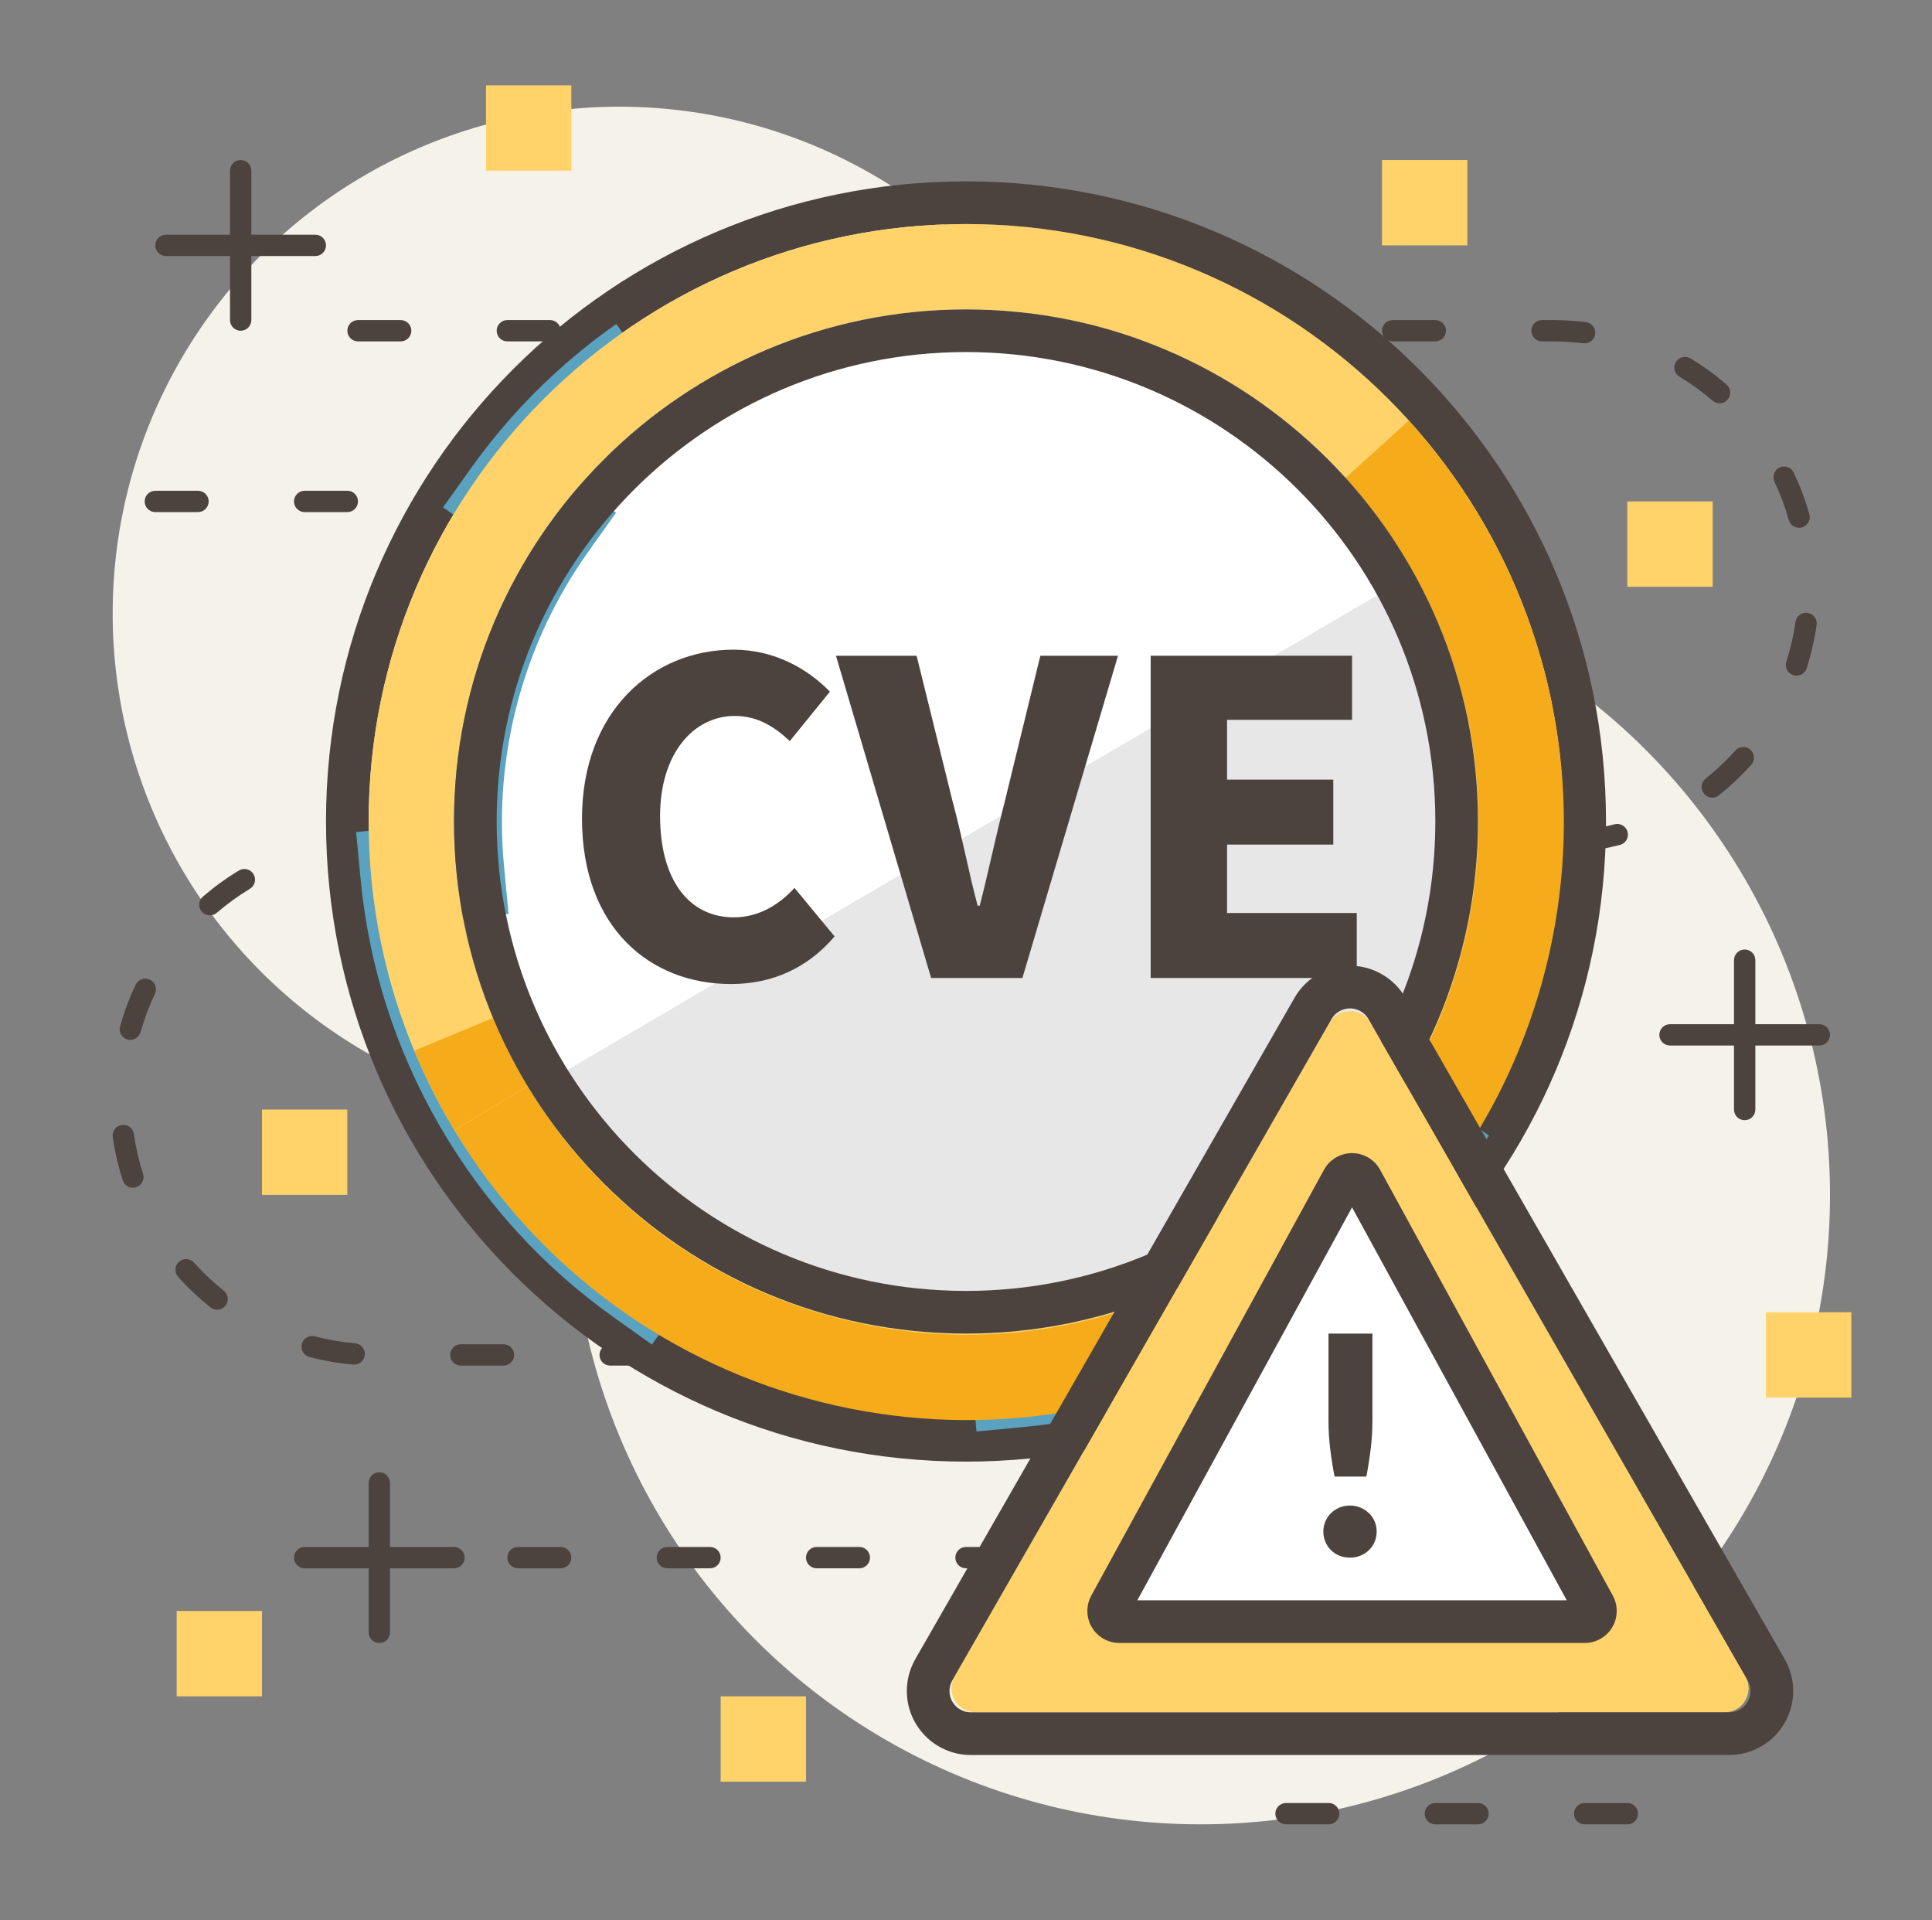
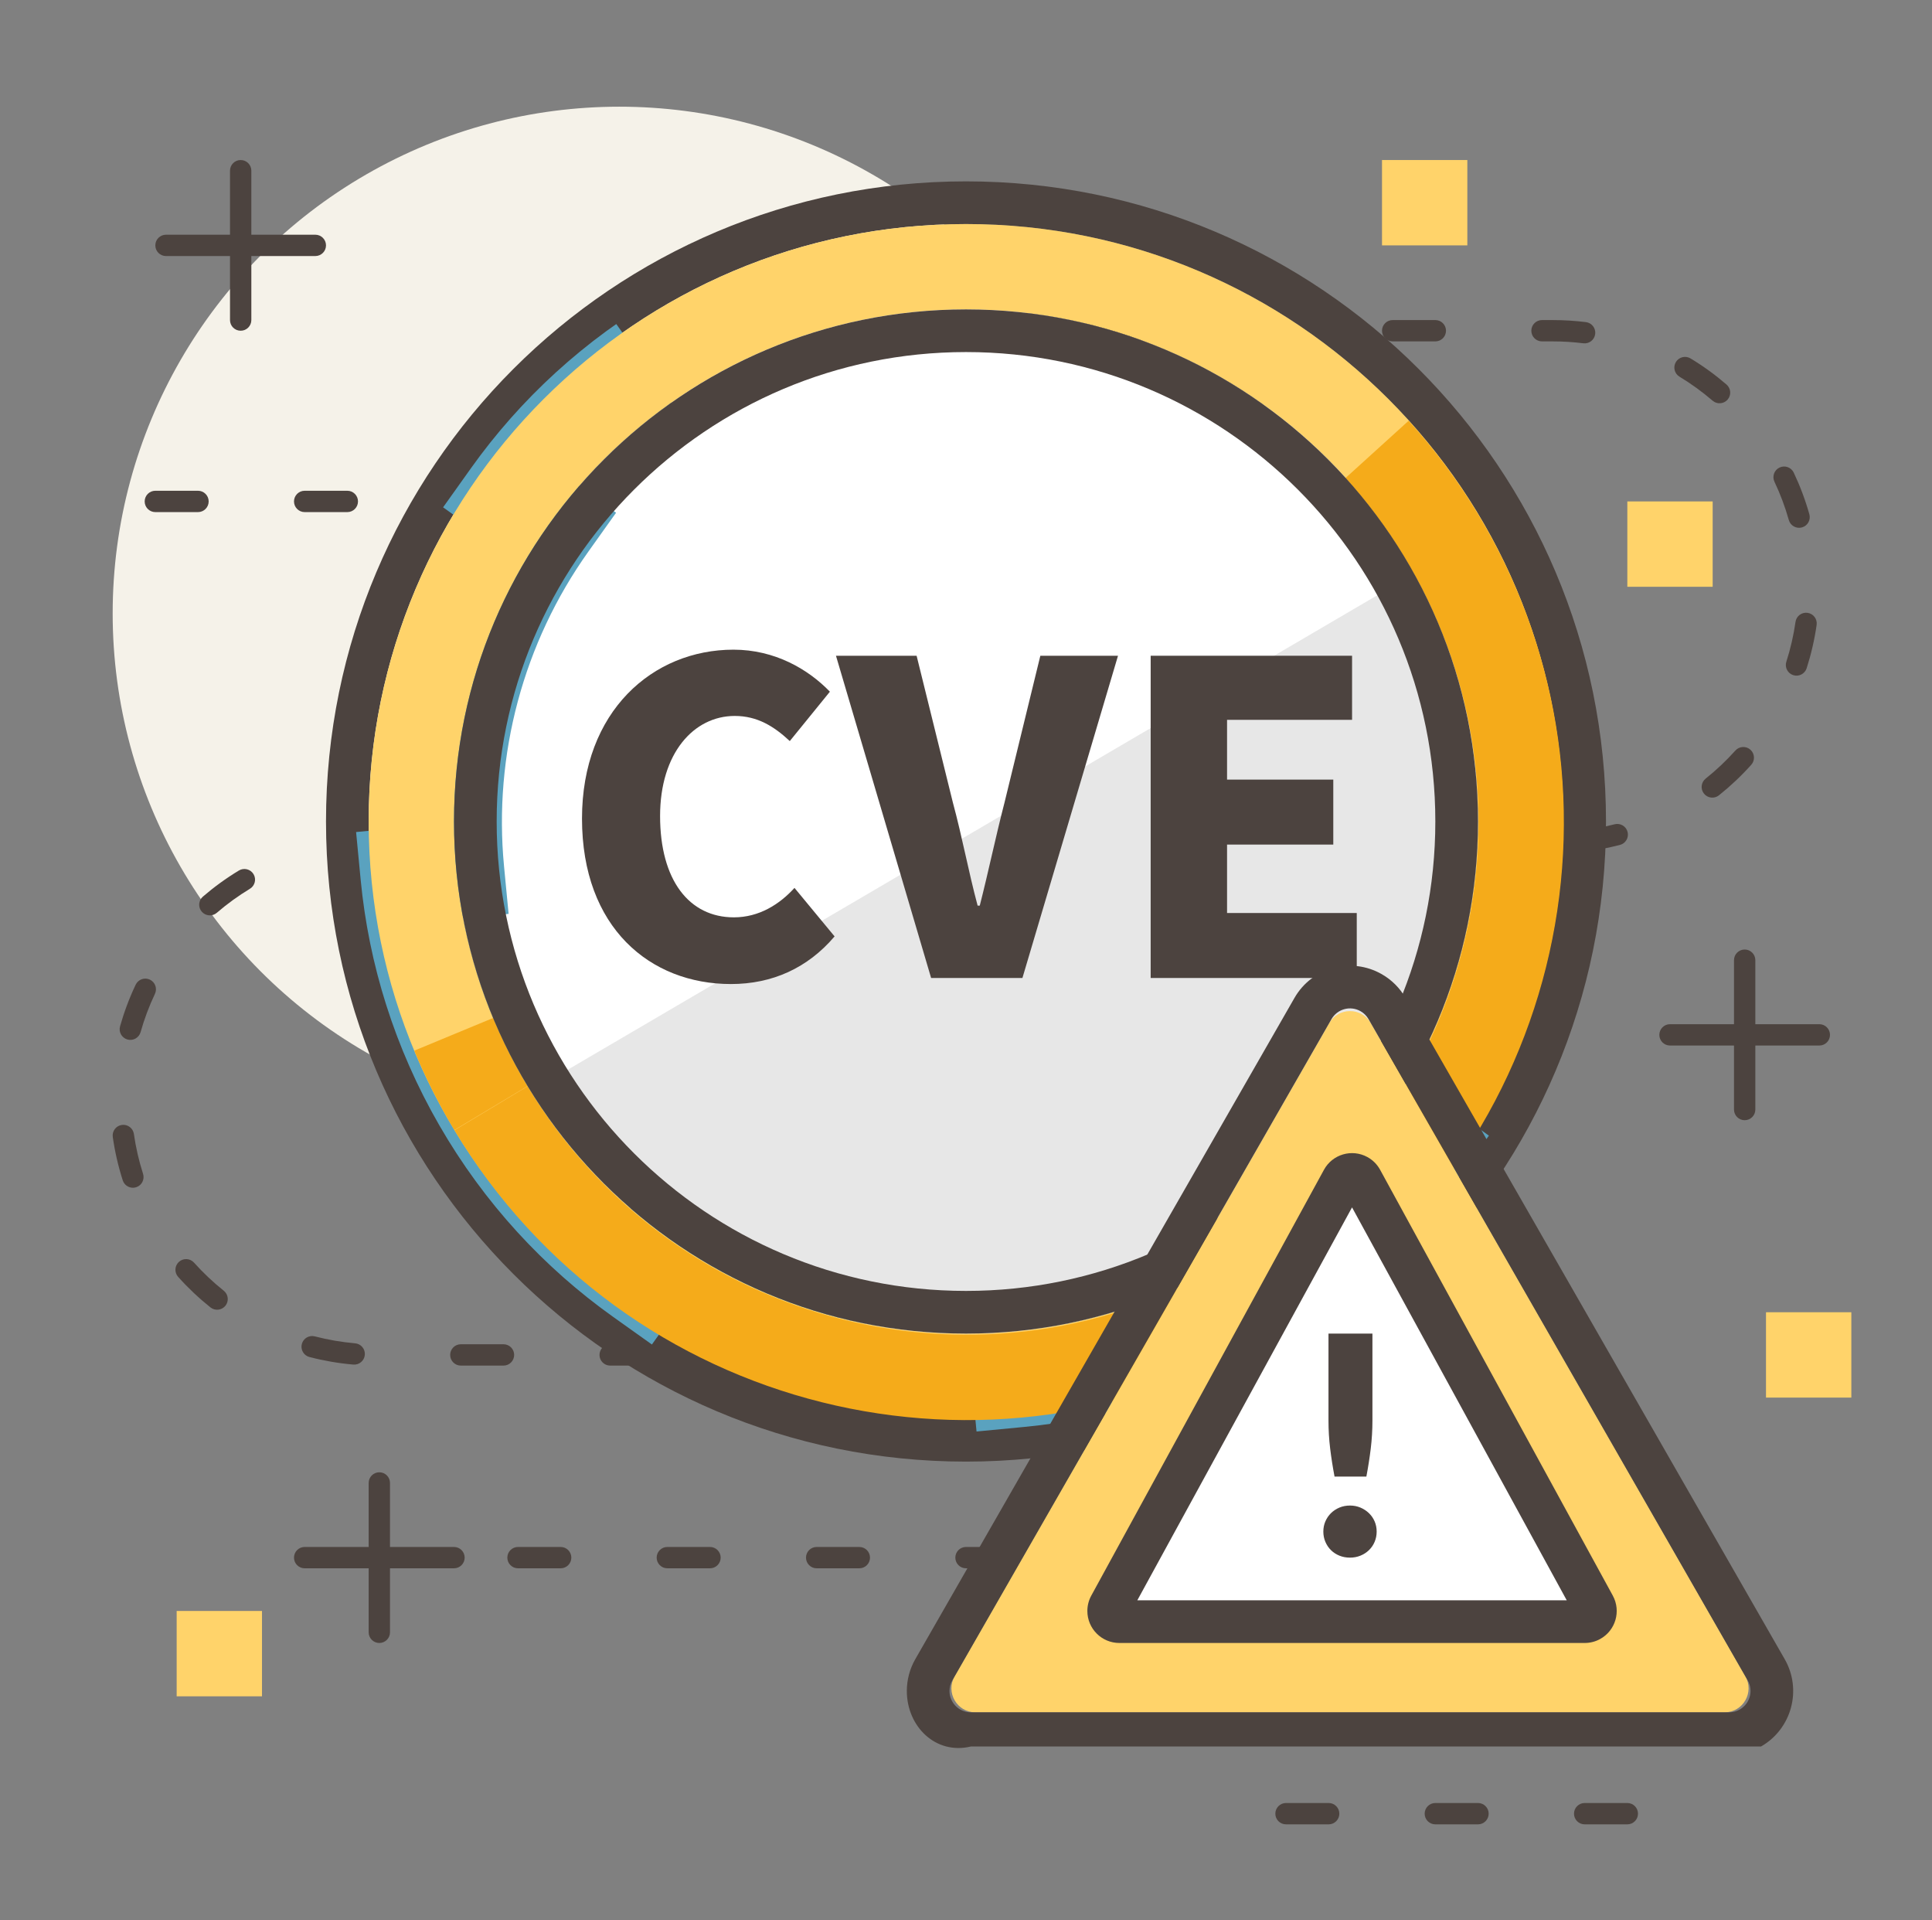
<svg xmlns="http://www.w3.org/2000/svg" width="161" height="160" viewBox="0 0 161 160" fill="none">
  <rect x="0" y="0" width="161" height="160" fill="#808080" stroke="none" />
  <circle cx="42.222" cy="42.222" r="42.222" transform="matrix(-1 0 0 1 93.833 8.889)" fill="#F5F2E9" />
-   <circle cx="52.444" cy="52.444" r="52.444" transform="matrix(-1 0 0 1 152.5 47.111)" fill="#F5F2E9" />
  <path fill-rule="evenodd" clip-rule="evenodd" d="M82.278 28.444H78.722C78.231 28.444 77.833 28.047 77.833 27.555C77.833 27.065 78.231 26.667 78.722 26.667H82.278C82.769 26.667 83.167 27.065 83.167 27.555C83.167 28.047 82.769 28.444 82.278 28.444ZM94.722 28.444H91.167C90.676 28.444 90.278 28.047 90.278 27.555C90.278 27.065 90.676 26.667 91.167 26.667H94.722C95.213 26.667 95.611 27.065 95.611 27.555C95.611 28.047 95.213 28.444 94.722 28.444ZM103.611 28.444H107.167C107.658 28.444 108.056 28.047 108.056 27.555C108.056 27.065 107.658 26.667 107.167 26.667H103.611C103.12 26.667 102.722 27.065 102.722 27.555C102.722 28.047 103.12 28.444 103.611 28.444ZM119.611 28.444H116.056C115.565 28.444 115.167 28.047 115.167 27.555C115.167 27.065 115.565 26.667 116.056 26.667H119.611C120.102 26.667 120.5 27.065 120.5 27.555C120.5 28.047 120.102 28.444 119.611 28.444ZM128.5 28.444H129.389C130.247 28.444 131.099 28.497 131.941 28.602C132.428 28.663 132.872 28.317 132.933 27.83C132.993 27.343 132.648 26.898 132.16 26.838C131.246 26.724 130.321 26.667 129.389 26.667H128.5C128.009 26.667 127.611 27.065 127.611 27.555C127.611 28.047 128.009 28.444 128.5 28.444ZM142.717 33.385C141.854 32.643 140.931 31.973 139.957 31.384C139.537 31.13 139.403 30.584 139.657 30.163C139.911 29.744 140.458 29.609 140.878 29.863C141.936 30.503 142.939 31.231 143.876 32.038C144.248 32.358 144.29 32.919 143.97 33.291C143.65 33.663 143.089 33.705 142.717 33.385ZM147.872 40.139C148.358 41.165 148.759 42.231 149.068 43.328C149.201 43.8 149.692 44.075 150.165 43.942C150.637 43.809 150.912 43.318 150.779 42.845C150.443 41.653 150.007 40.493 149.478 39.377C149.268 38.933 148.737 38.744 148.294 38.955C147.85 39.165 147.661 39.695 147.872 40.139ZM148.862 55.134C149.208 54.054 149.464 52.945 149.626 51.814C149.695 51.328 150.146 50.99 150.632 51.06C151.118 51.13 151.455 51.58 151.386 52.066C151.21 53.295 150.931 54.502 150.555 55.676C150.405 56.144 149.905 56.401 149.437 56.252C148.97 56.102 148.712 55.601 148.862 55.134ZM144.614 62.533C143.855 63.38 143.026 64.163 142.137 64.873C141.753 65.18 141.691 65.739 141.997 66.123C142.303 66.506 142.863 66.569 143.246 66.262C144.212 65.491 145.113 64.641 145.938 63.72C146.266 63.355 146.235 62.793 145.869 62.465C145.504 62.137 144.942 62.168 144.614 62.533ZM131.19 69.255C132.33 69.156 133.452 68.962 134.548 68.677C135.023 68.554 135.508 68.839 135.632 69.314C135.755 69.789 135.47 70.274 134.995 70.398C133.803 70.707 132.583 70.918 131.345 71.026C130.855 71.069 130.424 70.707 130.382 70.218C130.339 69.729 130.701 69.298 131.19 69.255ZM122.381 69.333H118.826C118.335 69.333 117.937 69.731 117.937 70.222C117.937 70.713 118.335 71.111 118.826 71.111H122.381C122.872 71.111 123.27 70.713 123.27 70.222C123.27 69.731 122.872 69.333 122.381 69.333ZM106.381 69.333H109.937C110.428 69.333 110.826 69.731 110.826 70.222C110.826 70.713 110.428 71.111 109.937 71.111H106.381C105.89 71.111 105.492 70.713 105.492 70.222C105.492 69.731 105.89 69.333 106.381 69.333ZM97.492 69.333H93.937C93.446 69.333 93.048 69.731 93.048 70.222C93.048 70.713 93.446 71.111 93.937 71.111H97.492C97.983 71.111 98.381 70.713 98.381 70.222C98.381 69.731 97.983 69.333 97.492 69.333ZM81.492 69.333H85.048C85.539 69.333 85.937 69.731 85.937 70.222C85.937 70.713 85.539 71.111 85.048 71.111H81.492C81.001 71.111 80.603 70.713 80.603 70.222C80.603 69.731 81.001 69.333 81.492 69.333Z" fill="#4C433F" />
  <path fill-rule="evenodd" clip-rule="evenodd" d="M78.506 71.111H82.061C82.552 71.111 82.95 70.713 82.95 70.222C82.95 69.731 82.552 69.333 82.061 69.333H78.506C78.015 69.333 77.617 69.731 77.617 70.222C77.617 70.713 78.015 71.111 78.506 71.111ZM66.061 71.111H69.617C70.108 71.111 70.506 70.713 70.506 70.222C70.506 69.731 70.108 69.333 69.617 69.333H66.061C65.57 69.333 65.172 69.731 65.172 70.222C65.172 70.713 65.57 71.111 66.061 71.111ZM57.172 71.111H53.617C53.126 71.111 52.728 70.713 52.728 70.222C52.728 69.731 53.126 69.333 53.617 69.333H57.172C57.663 69.333 58.061 69.731 58.061 70.222C58.061 70.713 57.663 71.111 57.172 71.111ZM41.172 71.111H44.728C45.219 71.111 45.617 70.713 45.617 70.222C45.617 69.731 45.219 69.333 44.728 69.333H41.172C40.682 69.333 40.284 69.731 40.284 70.222C40.284 70.713 40.682 71.111 41.172 71.111ZM32.284 71.111H31.395C30.536 71.111 29.684 71.164 28.843 71.269C28.355 71.329 27.911 70.984 27.851 70.496C27.79 70.009 28.136 69.565 28.623 69.505C29.538 69.391 30.463 69.333 31.395 69.333H32.284C32.775 69.333 33.172 69.731 33.172 70.222C33.172 70.713 32.775 71.111 32.284 71.111ZM18.067 76.052C18.93 75.309 19.853 74.64 20.826 74.051C21.246 73.797 21.381 73.25 21.127 72.83C20.872 72.41 20.326 72.276 19.906 72.53C18.848 73.17 17.845 73.898 16.907 74.704C16.535 75.025 16.493 75.586 16.814 75.958C17.134 76.33 17.695 76.372 18.067 76.052ZM12.912 82.805C12.425 83.832 12.025 84.898 11.716 85.994C11.582 86.467 11.091 86.742 10.619 86.609C10.146 86.475 9.871 85.984 10.004 85.512C10.341 84.319 10.776 83.159 11.306 82.043C11.516 81.6 12.046 81.411 12.49 81.621C12.933 81.832 13.122 82.362 12.912 82.805ZM11.921 97.8C11.575 96.721 11.32 95.611 11.158 94.481C11.088 93.995 10.638 93.657 10.152 93.727C9.666 93.796 9.328 94.247 9.398 94.733C9.574 95.962 9.852 97.169 10.228 98.343C10.378 98.811 10.879 99.068 11.346 98.918C11.814 98.769 12.071 98.268 11.921 97.8ZM16.169 105.2C16.929 106.047 17.758 106.83 18.647 107.54C19.03 107.846 19.093 108.406 18.787 108.789C18.48 109.173 17.921 109.235 17.537 108.929C16.572 108.158 15.671 107.307 14.846 106.387C14.518 106.021 14.549 105.459 14.914 105.132C15.28 104.804 15.842 104.835 16.169 105.2ZM29.594 111.922C28.454 111.822 27.332 111.629 26.236 111.344C25.761 111.22 25.276 111.505 25.152 111.98C25.029 112.456 25.314 112.941 25.789 113.064C26.98 113.374 28.2 113.585 29.439 113.693C29.928 113.736 30.359 113.374 30.402 112.885C30.445 112.396 30.083 111.964 29.594 111.922ZM38.402 112H41.958C42.449 112 42.847 112.398 42.847 112.889C42.847 113.38 42.449 113.778 41.958 113.778H38.402C37.911 113.778 37.514 113.38 37.514 112.889C37.514 112.398 37.911 112 38.402 112ZM54.402 112H50.847C50.356 112 49.958 112.398 49.958 112.889C49.958 113.38 50.356 113.778 50.847 113.778H54.402C54.893 113.778 55.291 113.38 55.291 112.889C55.291 112.398 54.893 112 54.402 112ZM63.291 112H66.847C67.338 112 67.736 112.398 67.736 112.889C67.736 113.38 67.338 113.778 66.847 113.778H63.291C62.8 113.778 62.402 113.38 62.402 112.889C62.402 112.398 62.8 112 63.291 112ZM79.291 112H75.736C75.245 112 74.847 112.398 74.847 112.889C74.847 113.38 75.245 113.778 75.736 113.778H79.291C79.782 113.778 80.18 113.38 80.18 112.889C80.18 112.398 79.782 112 79.291 112Z" fill="#4C433F" />
-   <path fill-rule="evenodd" clip-rule="evenodd" d="M33.389 28.444H29.833C29.342 28.444 28.945 28.047 28.945 27.555C28.945 27.065 29.342 26.667 29.833 26.667H33.389C33.88 26.667 34.278 27.065 34.278 27.555C34.278 28.047 33.88 28.444 33.389 28.444ZM45.833 28.444H42.278C41.787 28.444 41.389 28.047 41.389 27.555C41.389 27.065 41.787 26.667 42.278 26.667H45.833C46.324 26.667 46.722 27.065 46.722 27.555C46.722 28.047 46.324 28.444 45.833 28.444ZM54.722 28.444H58.278C58.769 28.444 59.167 28.047 59.167 27.555C59.167 27.065 58.769 26.667 58.278 26.667H54.722C54.231 26.667 53.833 27.065 53.833 27.555C53.833 28.047 54.231 28.444 54.722 28.444ZM70.722 28.444H67.167C66.676 28.444 66.278 28.047 66.278 27.555C66.278 27.065 66.676 26.667 67.167 26.667H70.722C71.213 26.667 71.611 27.065 71.611 27.555C71.611 28.047 71.213 28.444 70.722 28.444Z" fill="#4C433F" />
  <path fill-rule="evenodd" clip-rule="evenodd" d="M32.5 123.556C32.5 123.065 32.102 122.667 31.611 122.667C31.12 122.667 30.722 123.065 30.722 123.556V128.889H25.389C24.898 128.889 24.5 129.287 24.5 129.778C24.5 130.269 24.898 130.667 25.389 130.667H30.722V136C30.722 136.491 31.12 136.889 31.611 136.889C32.102 136.889 32.5 136.491 32.5 136V130.667H37.833C38.324 130.667 38.722 130.269 38.722 129.778C38.722 129.287 38.324 128.889 37.833 128.889H32.5V123.556Z" fill="#4C433F" />
  <path fill-rule="evenodd" clip-rule="evenodd" d="M12.944 42.667H16.5C16.991 42.667 17.389 42.269 17.389 41.778C17.389 41.287 16.991 40.889 16.5 40.889H12.944C12.454 40.889 12.056 41.287 12.056 41.778C12.056 42.269 12.454 42.667 12.944 42.667ZM25.389 42.667H28.944C29.435 42.667 29.833 42.269 29.833 41.778C29.833 41.287 29.435 40.889 28.944 40.889H25.389C24.898 40.889 24.5 41.287 24.5 41.778C24.5 42.269 24.898 42.667 25.389 42.667ZM41.389 42.667H37.833C37.342 42.667 36.944 42.269 36.944 41.778C36.944 41.287 37.342 40.889 37.833 40.889H41.389C41.88 40.889 42.278 41.287 42.278 41.778C42.278 42.269 41.88 42.667 41.389 42.667Z" fill="#4C433F" />
  <path fill-rule="evenodd" clip-rule="evenodd" d="M107.167 152H110.722C111.213 152 111.611 151.602 111.611 151.111C111.611 150.62 111.213 150.222 110.722 150.222H107.167C106.676 150.222 106.278 150.62 106.278 151.111C106.278 151.602 106.676 152 107.167 152ZM119.611 152H123.167C123.658 152 124.056 151.602 124.056 151.111C124.056 150.62 123.658 150.222 123.167 150.222H119.611C119.12 150.222 118.722 150.62 118.722 151.111C118.722 151.602 119.12 152 119.611 152ZM135.611 152H132.056C131.565 152 131.167 151.602 131.167 151.111C131.167 150.62 131.565 150.222 132.056 150.222H135.611C136.102 150.222 136.5 150.62 136.5 151.111C136.5 151.602 136.102 152 135.611 152Z" fill="#4C433F" />
  <path fill-rule="evenodd" clip-rule="evenodd" d="M43.167 130.667H46.722C47.213 130.667 47.611 130.269 47.611 129.778C47.611 129.287 47.213 128.889 46.722 128.889H43.167C42.676 128.889 42.278 129.287 42.278 129.778C42.278 130.269 42.676 130.667 43.167 130.667ZM55.611 130.667H59.167C59.658 130.667 60.056 130.269 60.056 129.778C60.056 129.287 59.658 128.889 59.167 128.889H55.611C55.12 128.889 54.722 129.287 54.722 129.778C54.722 130.269 55.12 130.667 55.611 130.667ZM71.611 130.667H68.055C67.565 130.667 67.167 130.269 67.167 129.778C67.167 129.287 67.565 128.889 68.055 128.889H71.611C72.102 128.889 72.5 129.287 72.5 129.778C72.5 130.269 72.102 130.667 71.611 130.667ZM80.5 130.667H84.055C84.546 130.667 84.944 130.269 84.944 129.778C84.944 129.287 84.546 128.889 84.055 128.889H80.5C80.009 128.889 79.611 129.287 79.611 129.778C79.611 130.269 80.009 130.667 80.5 130.667ZM96.5 130.667H92.944C92.454 130.667 92.055 130.269 92.055 129.778C92.055 129.287 92.454 128.889 92.944 128.889H96.5C96.991 128.889 97.389 129.287 97.389 129.778C97.389 130.269 96.991 130.667 96.5 130.667Z" fill="#4C433F" />
  <path fill-rule="evenodd" clip-rule="evenodd" d="M133.833 68.444C133.833 38.989 109.955 15.111 80.5 15.111C51.045 15.111 27.167 38.989 27.167 68.444C27.167 97.9 51.045 121.778 80.5 121.778C109.955 121.778 133.833 97.9 133.833 68.444ZM30.722 68.444C30.722 40.953 53.008 18.667 80.5 18.667C107.992 18.667 130.278 40.953 130.278 68.444C130.278 95.936 107.992 118.222 80.5 118.222C53.008 118.222 30.722 95.936 30.722 68.444Z" fill="#4C433F" />
  <path d="M45.76 43.656C39.799 52.021 37.04 62.317 38.02 72.542L34.038 72.924C34.657 79.38 36.638 85.806 40.086 91.778C43.533 97.749 48.108 102.678 53.39 106.442L55.712 103.184C64.076 109.146 74.373 111.904 84.598 110.924L84.979 114.906C91.435 114.287 97.862 112.307 103.833 108.859C109.805 105.411 114.734 100.836 118.497 95.554L115.24 93.233C121.201 84.868 123.96 74.572 122.98 64.347L126.962 63.965C126.343 57.509 124.362 51.083 120.915 45.111C117.467 39.14 112.892 34.211 107.61 30.447L105.289 33.705C96.924 27.743 86.627 24.985 76.403 25.965L76.021 21.983C69.565 22.602 63.138 24.582 57.167 28.03C51.195 31.477 46.267 36.053 42.503 41.334L45.76 43.656Z" fill="white" stroke="#5AA2BF" stroke-width="8" stroke-dasharray="160 134" />
  <path d="M115.911 48.929C118.596 53.648 120.338 58.858 121.039 64.262C121.74 69.665 121.385 75.155 119.996 80.419C118.606 85.683 116.208 90.618 112.939 94.941C109.67 99.265 105.595 102.893 100.944 105.618C96.294 108.342 91.161 110.111 85.837 110.822C80.513 111.534 75.104 111.174 69.917 109.763C64.731 108.353 59.868 105.919 55.608 102.602C51.348 99.284 47.774 95.147 45.089 90.428L80.5 69.678L115.911 48.929Z" fill="#E7E7E7" />
  <path fill-rule="evenodd" clip-rule="evenodd" d="M30.722 68.444C30.722 40.953 53.008 18.667 80.5 18.667C107.992 18.667 130.278 40.953 130.278 68.444C130.278 95.936 107.992 118.222 80.5 118.222C53.008 118.222 30.722 95.936 30.722 68.444ZM123.167 68.444C123.167 44.88 104.064 25.778 80.5 25.778C56.936 25.778 37.833 44.88 37.833 68.444C37.833 92.009 56.936 111.111 80.5 111.111C104.064 111.111 123.167 92.009 123.167 68.444Z" fill="#FFD36A" />
  <path fill-rule="evenodd" clip-rule="evenodd" d="M102.513 105.107C82.315 117.243 56.102 110.708 43.966 90.509L37.87 94.172C52.029 117.737 82.611 125.361 106.175 111.202C129.74 97.043 137.365 66.462 123.206 42.897C121.513 40.079 119.565 37.457 117.387 35.056L112.12 39.833C113.966 41.869 115.641 44.114 117.111 46.559C129.247 66.758 122.711 92.97 102.513 105.107ZM37.858 94.151L43.955 90.492L43.607 89.901C42.646 88.241 41.809 86.542 41.094 84.816L34.524 87.537C35.465 89.809 36.578 92.018 37.858 94.151Z" fill="#F5AB1A" />
  <path fill-rule="evenodd" clip-rule="evenodd" d="M123.167 68.444C123.167 44.88 104.064 25.778 80.5 25.778C56.936 25.778 37.833 44.88 37.833 68.444C37.833 92.009 56.936 111.111 80.5 111.111C104.064 111.111 123.167 92.009 123.167 68.444ZM41.389 68.444C41.389 46.844 58.9 29.333 80.5 29.333C102.1 29.333 119.611 46.844 119.611 68.444C119.611 90.045 102.1 107.556 80.5 107.556C58.9 107.556 41.389 90.045 41.389 68.444Z" fill="#4C433F" />
  <path fill-rule="evenodd" clip-rule="evenodd" d="M110.765 85.247C111.534 83.907 113.466 83.907 114.235 85.247L145.449 139.672C146.214 141.005 145.251 142.667 143.714 142.667H81.286C79.749 142.667 78.786 141.005 79.551 139.672L110.765 85.247Z" fill="#FFD36A" />
-   <path fill-rule="evenodd" clip-rule="evenodd" d="M76.276 138.235L107.874 83.142C109.339 80.587 112.598 79.704 115.153 81.169C115.975 81.64 116.656 82.321 117.126 83.142L148.724 138.235C150.19 140.791 149.306 144.05 146.751 145.515C145.943 145.978 145.029 146.222 144.098 146.222H80.902C77.957 146.222 75.569 143.834 75.569 140.889C75.569 139.958 75.813 139.043 76.276 138.235ZM114.042 84.911C113.885 84.637 113.658 84.41 113.384 84.253C112.533 83.765 111.446 84.059 110.958 84.911L79.36 140.004C79.206 140.274 79.125 140.579 79.125 140.889C79.125 141.871 79.921 142.667 80.902 142.667H144.098C144.408 142.667 144.713 142.585 144.982 142.431C145.834 141.943 146.128 140.856 145.64 140.004L114.042 84.911Z" fill="#4C433F" />
+   <path fill-rule="evenodd" clip-rule="evenodd" d="M76.276 138.235L107.874 83.142C109.339 80.587 112.598 79.704 115.153 81.169C115.975 81.64 116.656 82.321 117.126 83.142L148.724 138.235C150.19 140.791 149.306 144.05 146.751 145.515H80.902C77.957 146.222 75.569 143.834 75.569 140.889C75.569 139.958 75.813 139.043 76.276 138.235ZM114.042 84.911C113.885 84.637 113.658 84.41 113.384 84.253C112.533 83.765 111.446 84.059 110.958 84.911L79.36 140.004C79.206 140.274 79.125 140.579 79.125 140.889C79.125 141.871 79.921 142.667 80.902 142.667H144.098C144.408 142.667 144.713 142.585 144.982 142.431C145.834 141.943 146.128 140.856 145.64 140.004L114.042 84.911Z" fill="#4C433F" />
  <path fill-rule="evenodd" clip-rule="evenodd" d="M111.792 98.495C112.172 97.801 113.168 97.801 113.547 98.495L132.75 133.632C133.114 134.298 132.632 135.111 131.873 135.111H93.467C92.708 135.111 92.225 134.298 92.59 133.632L111.792 98.495Z" fill="white" />
  <path fill-rule="evenodd" clip-rule="evenodd" d="M90.94 132.943L110.33 97.464C111.036 96.171 112.656 95.696 113.949 96.402C114.397 96.647 114.765 97.016 115.01 97.464L134.4 132.943C135.106 134.236 134.631 135.856 133.339 136.562C132.947 136.777 132.507 136.889 132.06 136.889H93.28C91.807 136.889 90.613 135.695 90.613 134.222C90.613 133.775 90.725 133.336 90.94 132.943ZM130.561 133.333L112.67 100.596L94.777 133.333H130.561Z" fill="#4C433F" />
  <path fill-rule="evenodd" clip-rule="evenodd" d="M114.23 120.686C114.137 121.451 114.015 122.232 113.864 123.027H111.212C111.061 122.232 110.939 121.451 110.846 120.686C110.753 119.92 110.707 119.148 110.707 118.37V111.111H114.369V118.37C114.369 119.148 114.322 119.92 114.23 120.686ZM113.371 129.613C113.102 129.723 112.811 129.778 112.5 129.778C112.18 129.778 111.886 129.723 111.616 129.613C111.347 129.503 111.113 129.351 110.915 129.156C110.718 128.961 110.562 128.731 110.448 128.464C110.335 128.198 110.278 127.912 110.278 127.608C110.278 127.303 110.335 127.02 110.448 126.758C110.562 126.495 110.718 126.267 110.915 126.072C111.113 125.878 111.347 125.723 111.616 125.609C111.886 125.495 112.18 125.438 112.5 125.438C112.811 125.438 113.102 125.495 113.371 125.609C113.641 125.723 113.876 125.878 114.078 126.072C114.28 126.267 114.438 126.495 114.552 126.758C114.665 127.02 114.722 127.303 114.722 127.608C114.722 127.912 114.665 128.198 114.552 128.464C114.438 128.731 114.28 128.961 114.078 129.156C113.876 129.351 113.641 129.503 113.371 129.613Z" fill="#4C433F" />
  <path fill-rule="evenodd" clip-rule="evenodd" d="M146.278 80C146.278 79.509 145.88 79.111 145.389 79.111C144.898 79.111 144.5 79.509 144.5 80V85.333H139.167C138.676 85.333 138.278 85.731 138.278 86.222C138.278 86.713 138.676 87.111 139.167 87.111H144.5V92.445C144.5 92.935 144.898 93.333 145.389 93.333C145.88 93.333 146.278 92.935 146.278 92.445V87.111H151.611C152.102 87.111 152.5 86.713 152.5 86.222C152.5 85.731 152.102 85.333 151.611 85.333H146.278V80Z" fill="#4C433F" />
  <path fill-rule="evenodd" clip-rule="evenodd" d="M20.945 14.222C20.945 13.731 20.547 13.333 20.056 13.333C19.565 13.333 19.167 13.731 19.167 14.222V19.556H13.833C13.342 19.556 12.944 19.953 12.944 20.445C12.944 20.935 13.342 21.333 13.833 21.333H19.167V26.667C19.167 27.158 19.565 27.556 20.056 27.556C20.547 27.556 20.945 27.158 20.945 26.667V21.333H26.278C26.769 21.333 27.167 20.935 27.167 20.445C27.167 19.953 26.769 19.556 26.278 19.556H20.945V14.222Z" fill="#4C433F" />
-   <rect x="40.5" y="7.111" width="7.111" height="7.111" fill="#FFD36A" />
  <rect x="135.611" y="41.778" width="7.111" height="7.111" fill="#FFD36A" />
-   <rect x="21.833" y="92.445" width="7.111" height="7.111" fill="#FFD36A" />
-   <rect x="60.056" y="141.333" width="7.111" height="7.111" fill="#FFD36A" />
  <rect x="115.167" y="13.333" width="7.111" height="7.111" fill="#FFD36A" />
  <rect x="147.167" y="109.333" width="7.111" height="7.111" fill="#FFD36A" />
  <rect x="14.722" y="134.222" width="7.111" height="7.111" fill="#FFD36A" />
  <path d="M95.889 81.483V54.635H112.672V59.975H102.254V64.955H111.107V70.368H102.254V76.07H113.063V81.483H95.889Z" fill="#4C433F" />
  <path d="M77.593 81.483L69.664 54.635H76.384L79.407 66.868C80.189 69.755 80.687 72.533 81.469 75.456H81.647C82.393 72.533 82.962 69.755 83.709 66.868L86.695 54.635H93.167L85.202 81.483H77.593Z" fill="#4C433F" />
  <path d="M60.909 81.988C54.189 81.988 48.5 77.297 48.5 68.203C48.5 59.254 54.402 54.129 61.122 54.129C64.571 54.129 67.344 55.753 69.158 57.63L65.816 61.744C64.5 60.517 63.113 59.651 61.229 59.651C57.816 59.651 55.007 62.754 55.007 67.987C55.007 73.327 57.424 76.431 61.158 76.431C63.255 76.431 64.962 75.348 66.207 73.977L69.549 78.019C67.309 80.653 64.358 81.988 60.909 81.988Z" fill="#4C433F" />
</svg>